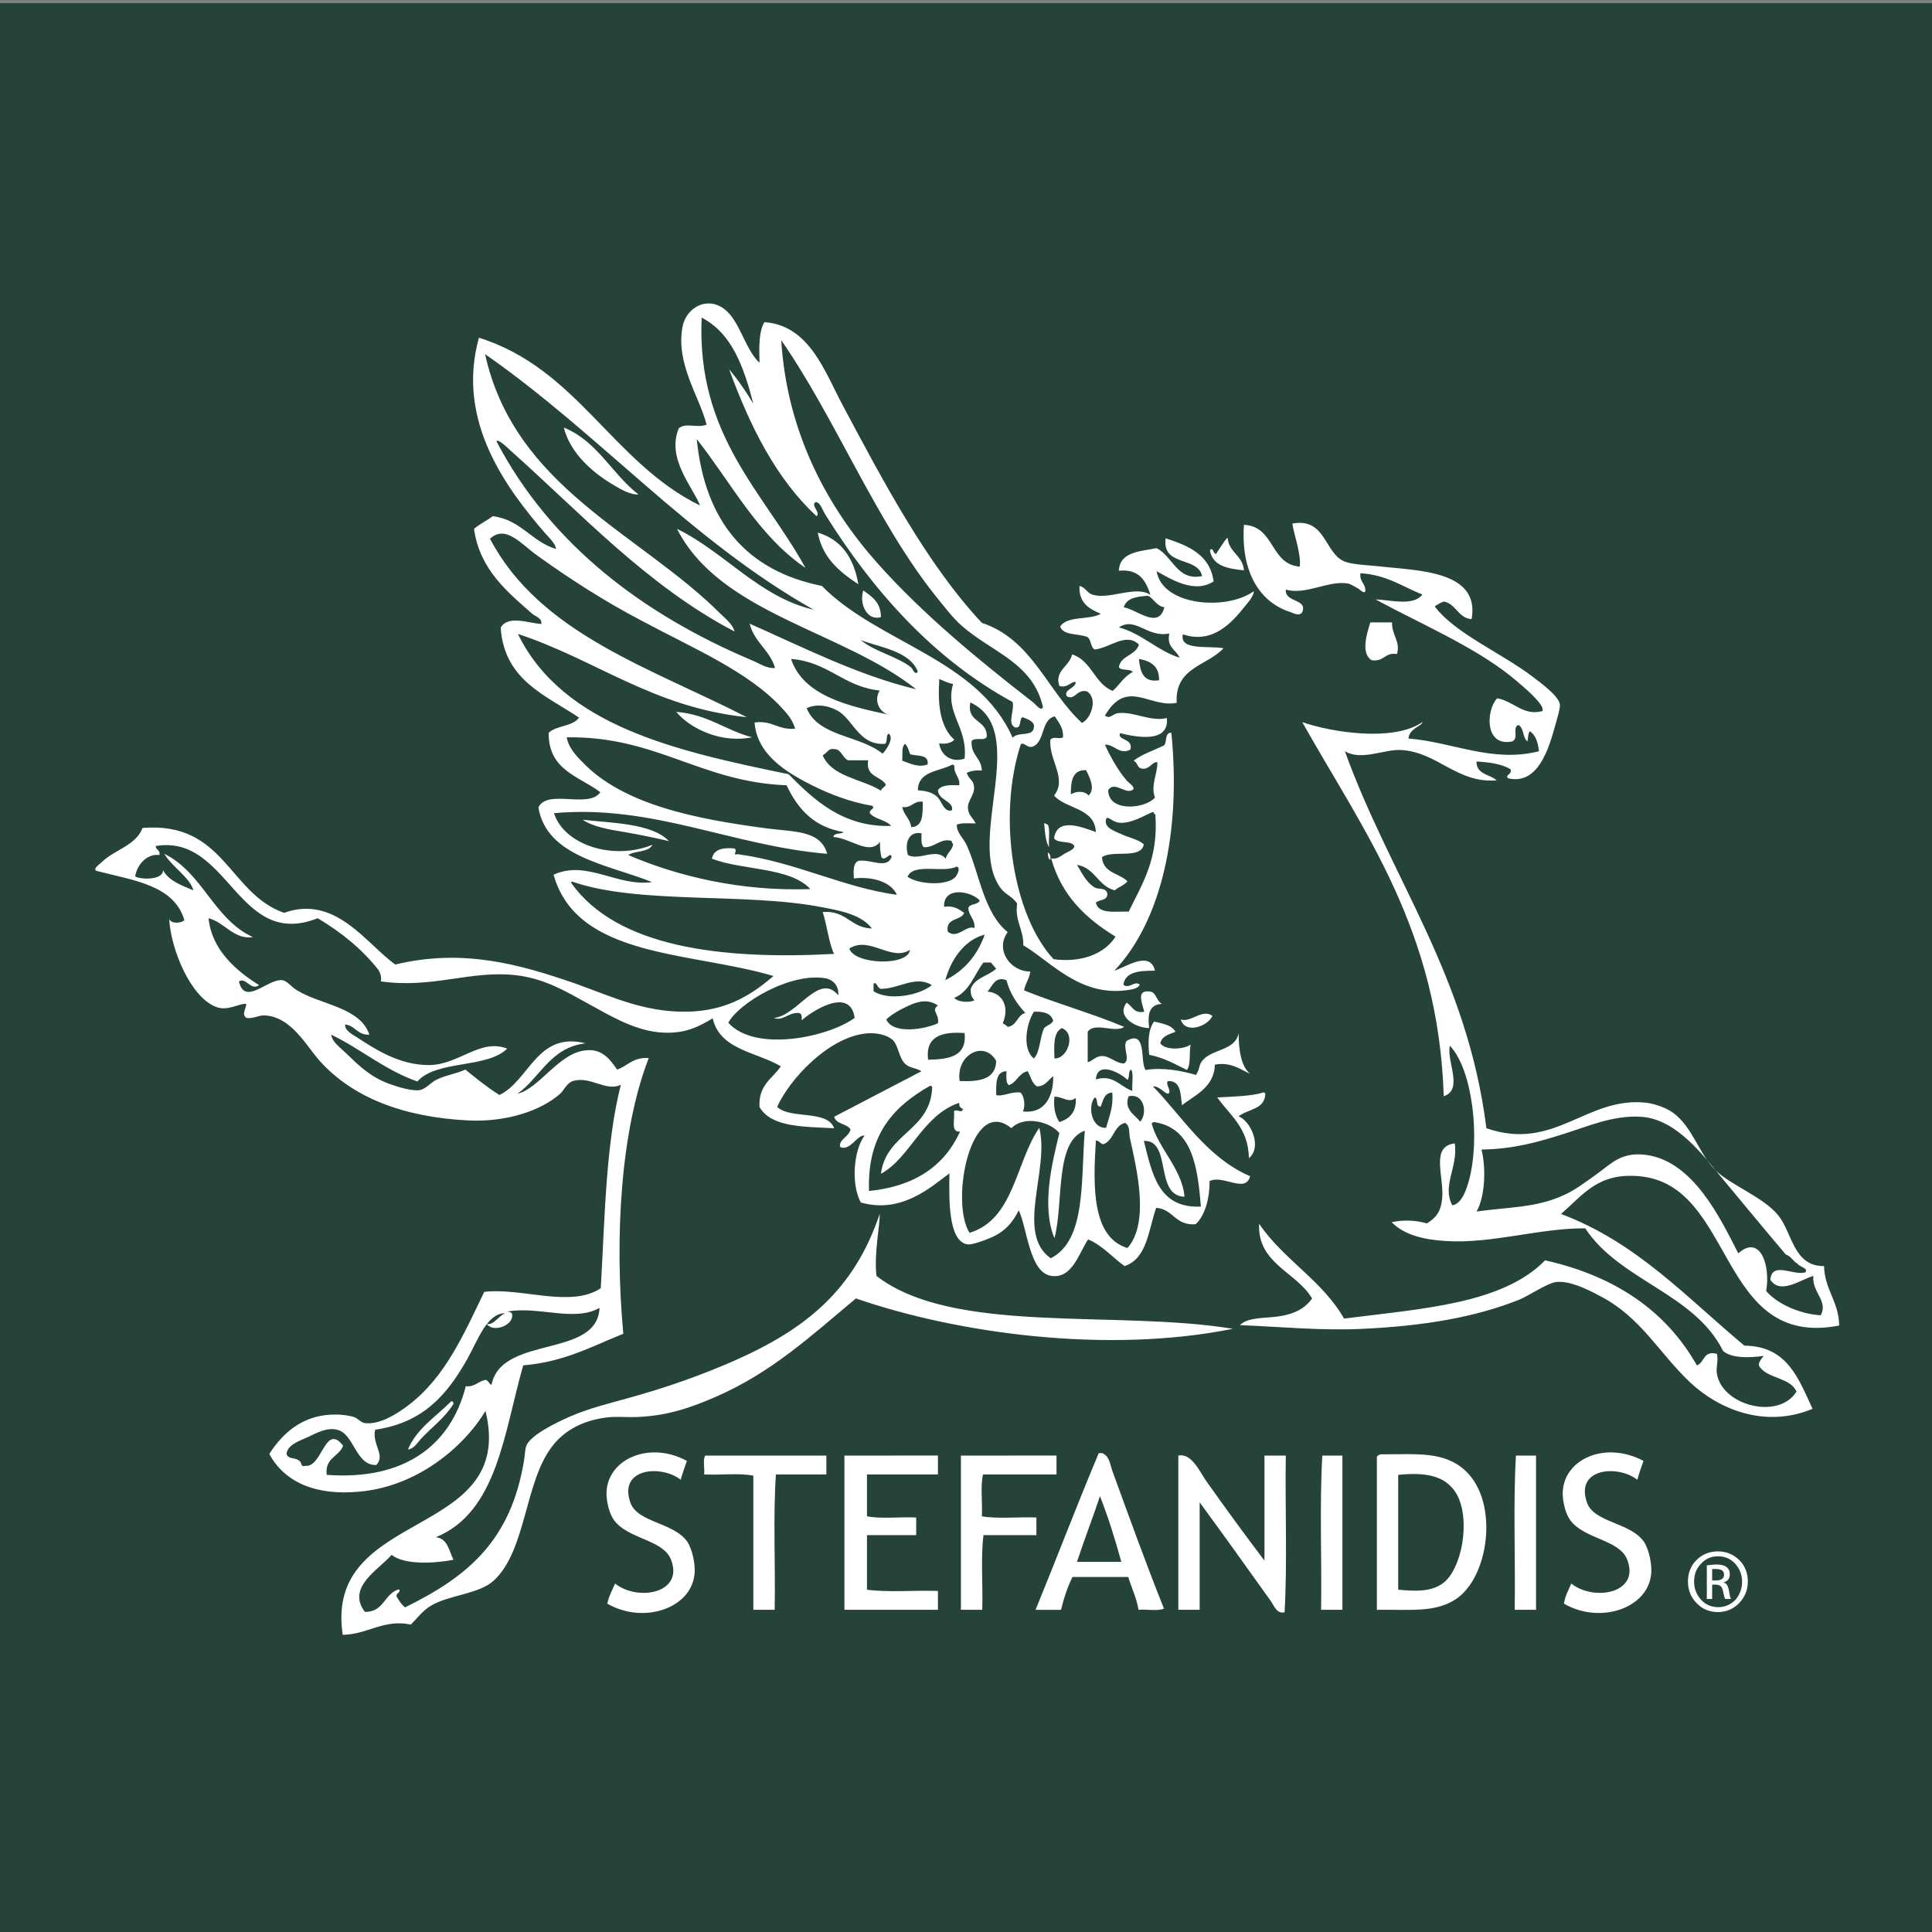
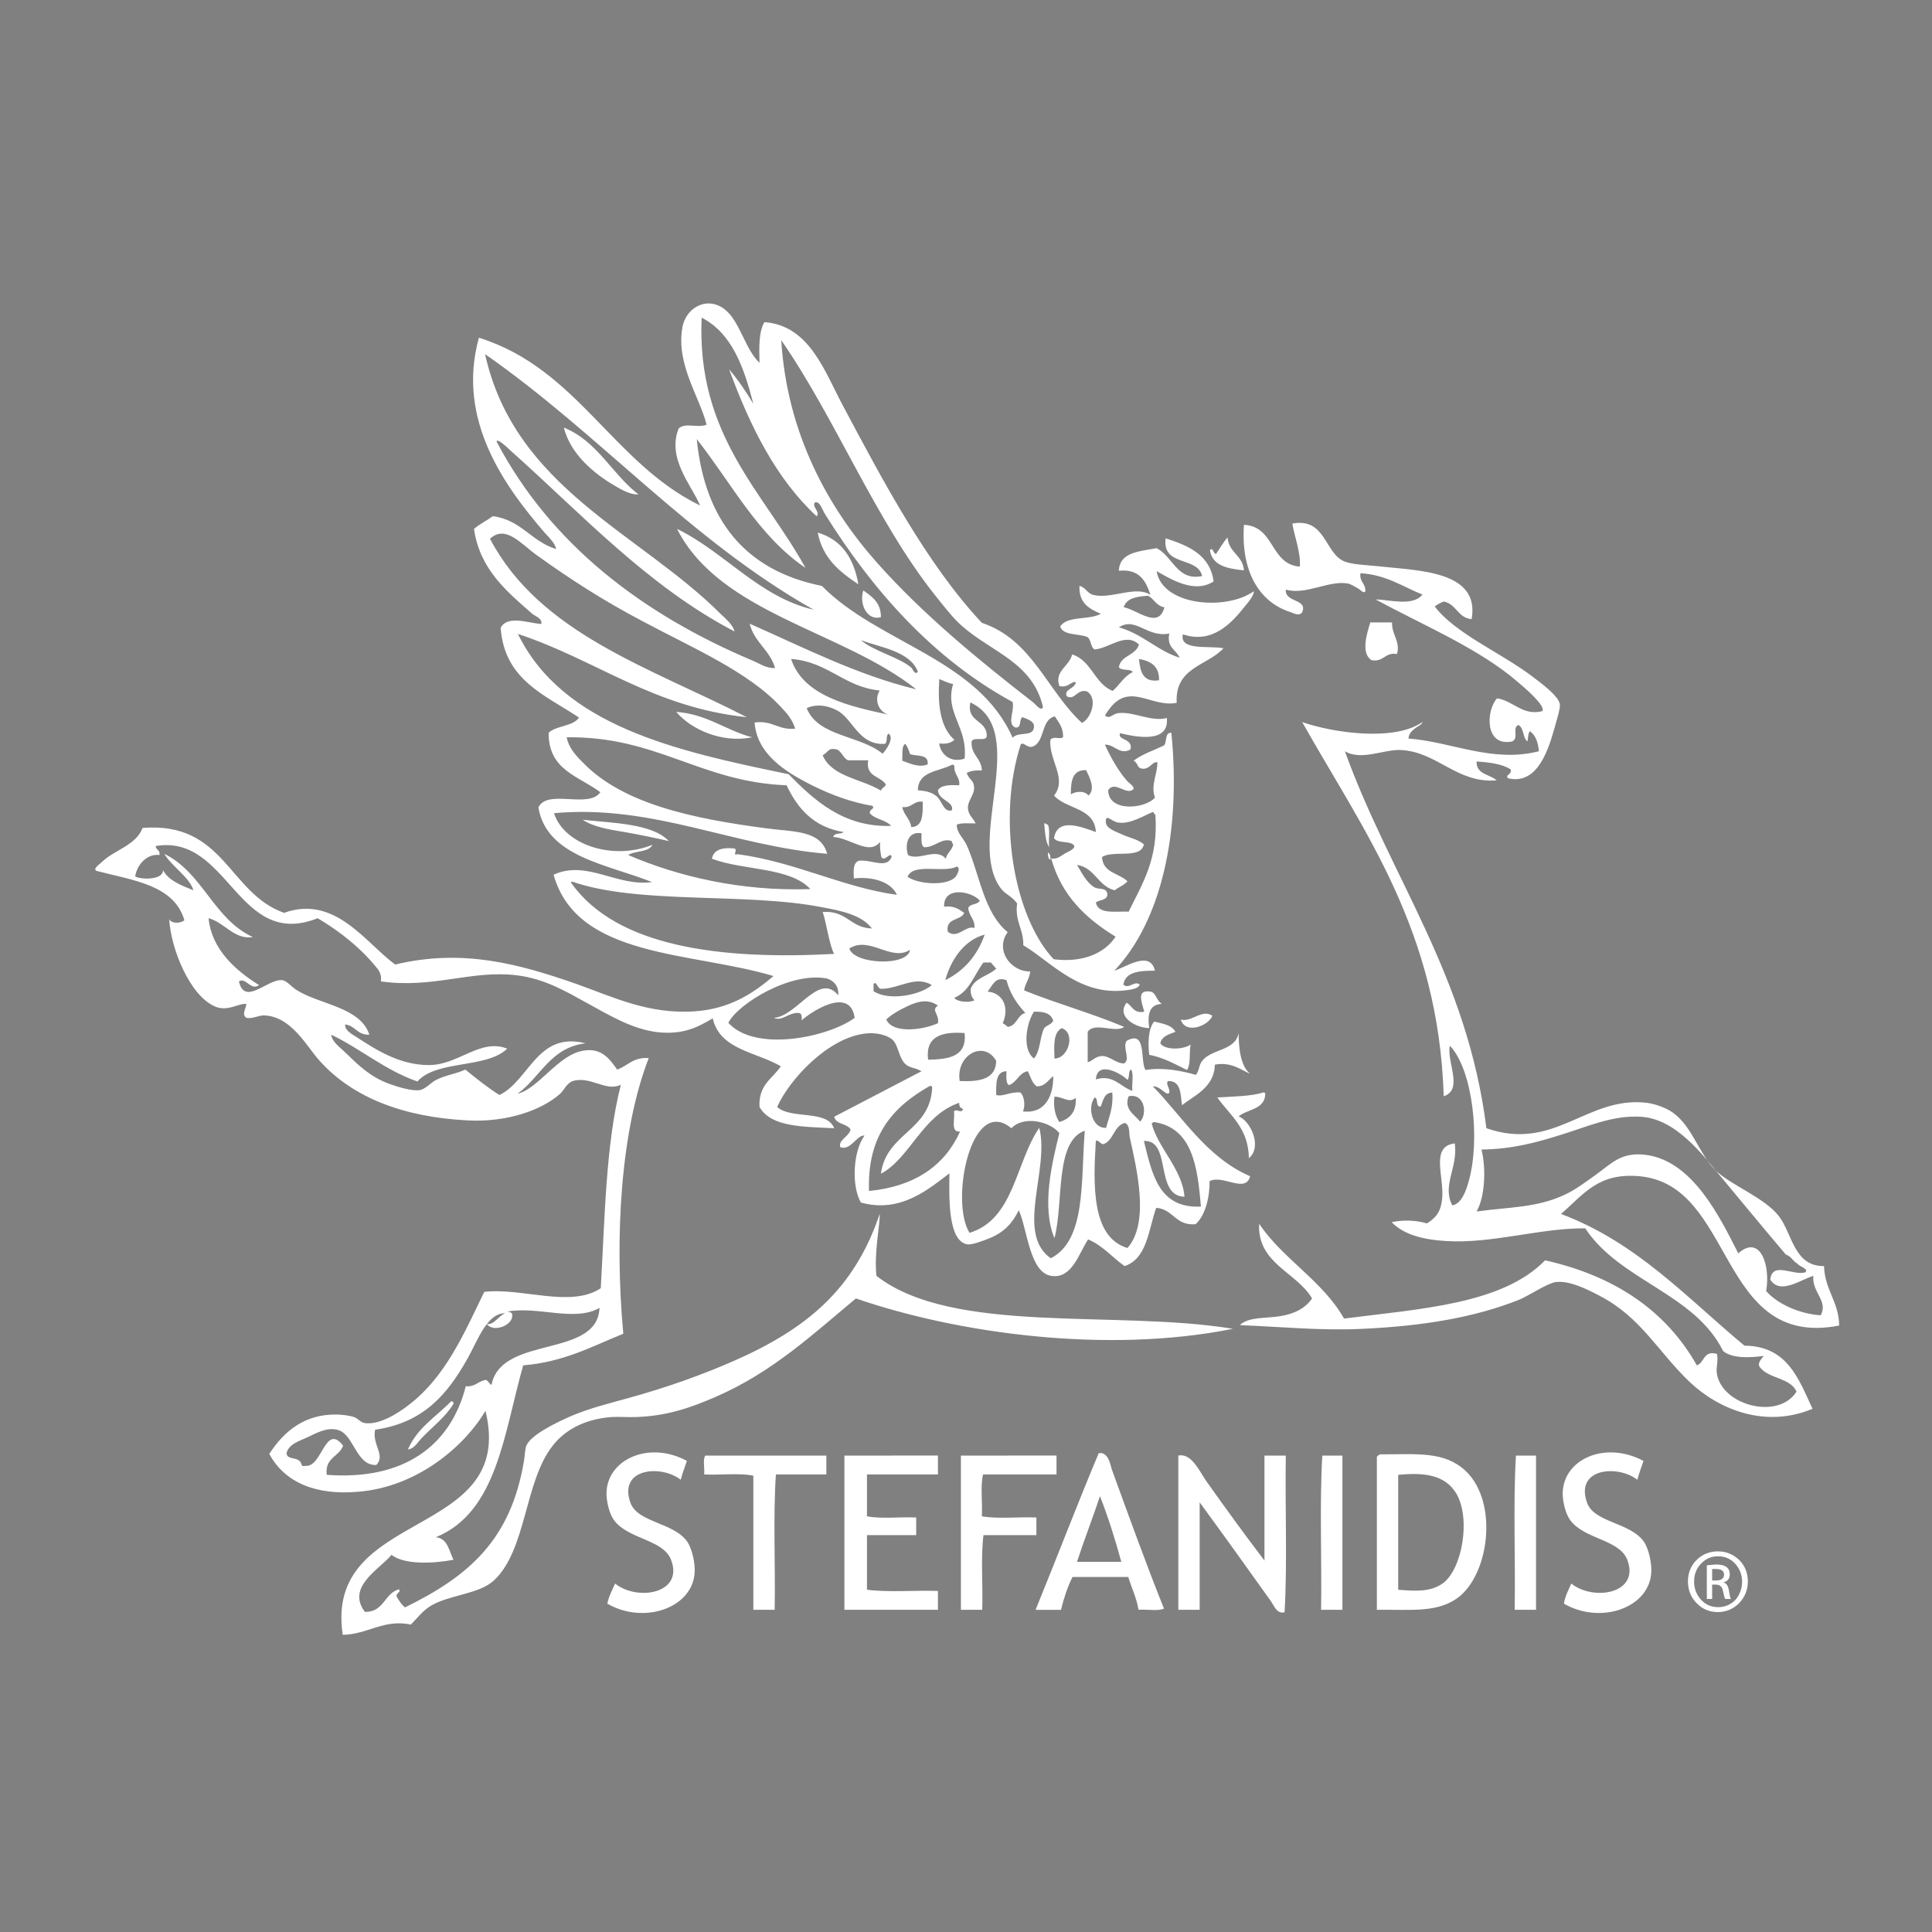
<svg xmlns="http://www.w3.org/2000/svg" version="1.1" id="Layer_1" x="0px" y="0px" width="612px" height="612px" viewBox="0 0 612 612" enable-background="new 0 0 612 612" xml:space="preserve">
  <rect x="0" y="0" width="612" height="612" fill="#808080" stroke="none" />
-   <rect y="1" fill="#254339" width="612.666" height="612" />
  <path fill="#FFFFFF" d="M178.603,135.444c10.655,4.288,15.204,14.685,23.65,21.182c-2.469,0.13-5.328-1.43-7.667-2.858  C188.088,149.997,180.682,143.761,178.603,135.444 M271.902,185.083c-1.429-8.316-5.328-14.164-12.864-16.373  C260.598,176.896,266.056,181.185,271.902,185.083z M385.213,175.467c-1.039-0.13-0.909-2.339-1.948-1.169  c0.779,4.938,5.587,5.848,10.785,6.367c-0.392-4.809-4.81-5.588-5.198-10.396C387.422,171.829,386.383,173.778,385.213,175.467z   M279.05,195.478c0-4.678-2.859-6.497-5.587-8.445C272.033,191.579,274.892,196.778,279.05,195.478z M434.072,197.168  c-1.039,3.378-3.119,9.745,0.391,11.954c4.027,0.65,4.157-2.598,8.057-1.948c1.169-4.028-1.688-5.978-1.56-10.007  C438.62,197.168,436.411,197.168,434.072,197.168z M238.248,233.552c-8.446-2.209-14.034-7.277-24.04-8.057  C218.886,231.083,228.762,235.501,238.248,233.552z M197.834,263.569c5.198,0.909,10.136,1.948,14.034,2.858  c-5.328-5.718-18.582-5.718-27.288-6.758C187.829,261.88,192.896,262.79,197.834,263.569z M332.326,268.377  c-0.26-2.339,0.391-5.587-0.39-7.147c-0.521,0-0.521-0.52-1.17-0.39C331.026,263.569,331.156,266.558,332.326,268.377z   M332.716,272.405c0.13-1.169-0.13-2.078-0.779-2.339C331.937,271.236,332.066,272.016,332.716,272.405z M364.422,314.116  c-4.287-0.65-2.988,2.729-1.948,6.367c-3.379,0.648-3.771-1.818-5.588-2.859c-3.379,4.289,2.599,7.928,7.146,8.057  c-0.52-3.898-0.26-7.535,4.028-7.666C366.241,316.976,366.241,314.376,364.422,314.116z M374.039,322.952  c1.429,4.809,8.705,2.078,10.006-1.17C380.795,319.444,377.287,323.991,374.039,322.952z M364.032,334.128  c4.679,0.908,8.188,2.986,11.955,4.809c1.3-1.689,0.649-5.459,1.169-8.057c-2.079,1.559-8.057,1.949-9.614-0.391  c0.52-2.34,2.857-2.859,4.808-3.639c-1.169-2.209-4.158-2.6-6.757-3.25C363.643,326.071,363.643,330.489,364.032,334.128z   M400.807,346.472c0-0.26-0.39-0.52-0.78-0.389c-3.379,1.17-10.005,1.299-14.424,1.559c4.028,5.719,9.876,9.615,10.006,19.232  c4.288-3.51,0.649-11.695-3.248-13.254C395.219,351.28,400.676,351.54,400.807,346.472z M129.225,459.134  c1.819-0.131,2.989-2.08,4.028-3.248c3.639-3.9,7.667-6.758,10.396-11.176c0-0.521-0.13-0.91-0.78-0.779  C138.19,448.737,132.083,452.376,129.225,459.134z M192.118,473.038c0,2.469,0.779,6.234,2.338,8.445  c4.418,6.107,15.463,6.107,18.063,12.475c4.288,10.785-10.525,13.385-17.672,7.666c-0.91,2.08-1.949,3.898-2.469,6.367  c11.695,6.758,27.158,1.301,27.678-10.006c0.13-2.6-0.649-7.018-2.339-9.615c-4.418-6.236-15.853-5.979-18.063-12.475  c-3.768-10.916,9.876-11.955,15.983-7.146c0.52-2.078,1.299-4.027,1.949-5.979C205.63,456.274,192.247,462.253,192.118,473.038z   M348.05,460.304c-6.889,16.373-13.255,33.135-20.013,49.639c2.729,0,5.327,0,8.058,0c0.909-3.77,2.078-7.277,3.638-10.396  c5.848,0,11.695,0,17.673,0c1.04,3.508,2.6,6.496,3.248,10.396c2.601-0.262,6.107,0.52,8.058-0.391  c-5.587-13.904-11.306-29.758-16.372-43.66c-0.649-1.82-0.91-4.809-3.249-5.588C348.568,460.304,348.309,460.304,348.05,460.304z   M348.439,473.948c2.6,6.625,4.809,13.645,6.757,20.789c-4.678,0-9.355,0-14.034,0C343.501,487.591,346.101,480.964,348.439,473.948  z M495.016,473.038c0,2.469,0.779,6.234,2.339,8.445c4.418,6.107,15.463,6.107,18.063,12.475  c4.286,10.785-10.526,13.385-17.674,7.666c-0.909,2.08-1.948,3.898-2.339,6.367c11.695,6.758,27.158,1.301,27.68-10.006  c0.129-2.6-0.65-7.018-2.34-9.615c-4.419-6.236-15.854-5.979-18.063-12.475c-3.77-10.916,9.875-11.955,15.981-7.146  c0.521-2.078,1.301-4.027,1.949-5.979C508.399,456.274,495.146,462.253,495.016,473.038z M436.151,461.472  c0,16.113,0,32.357,0,48.471c10.655-0.131,18.321,0.908,24.819-3.25c10.654-6.756,14.033-30.666,3.248-40.801  c-6.757-6.238-15.203-5.199-26.898-5.199C436.801,460.823,436.411,461.083,436.151,461.472z M442.908,503.573  c0-12.084,0-24.301,0-36.385c8.058-0.779,14.813-0.129,18.452,5.979c4.679,8.188,1.689,24.17-4.418,28.457  C453.174,504.224,448.755,504.093,442.908,503.573z M223.434,461.083c-0.91,1.17-0.13,4.156-0.39,5.977  c5.067,0.26,11.175-0.52,15.593,0.391c0,14.162,0,28.328,0,42.492c2.209,0,4.548,0,6.757,0c0.26-14.164-0.52-29.367,0.39-42.883  c5.328,0,10.655,0,15.983,0c0-1.949,0-4.027,0-5.977C249.033,461.083,236.167,461.083,223.434,461.083z M267.484,461.083  c0,16.242,0,32.613,0,48.857c9.875,0,19.751,0,29.627,0c0-1.947,0-4.027,0-5.977c-7.407-0.262-15.723,0.518-22.48-0.391  c0-5.719,0-11.436,0-17.283c5.197,0,10.395,0,15.593,0c0-1.818,0-3.77,0-5.586c-5.068-0.262-11.175,0.518-15.593-0.391  c0-4.42,0-8.838,0-13.256c7.536,0,14.943,0,22.48,0c0-1.949,0-4.027,0-5.977C287.235,461.083,277.359,461.083,267.484,461.083z   M304.389,461.083c0,16.242,0,32.613,0,48.857c2.208,0,4.547,0,6.757,0c0.26-7.797-0.521-16.502,0.39-23.648  c5.589,0,11.176,0,16.764,0c0-1.82,0-3.77,0-5.588c-5.588-0.262-12.346,0.52-17.283-0.391c0.261-4.289-0.521-9.615,0.391-13.254  c7.797,0,15.464,0,23.261,0c0-1.949,0-4.029,0-5.979C324.659,461.083,314.523,461.083,304.389,461.083z M382.095,469.14  c-2.079-2.99-4.679-8.967-8.836-8.057c0,16.242,0,32.613,0,48.857c2.208,0,4.547,0,6.757,0c0-11.305,0-22.74,0-34.045  c7.536,10.266,15.333,21.18,22.479,31.188c1.039,1.428,1.949,4.287,4.419,3.639c0.908-15.725,0.129-33.266,0.39-49.639  c-2.21,0-4.549,0-6.757,0c0,11.045,0,22.219,0,33.266C394.699,486.681,388.072,477.585,382.095,469.14z M418.868,461.083  c-0.908,15.463-0.13,32.746-0.39,48.857c2.209,0,4.549,0,6.757,0c0-16.244,0-32.615,0-48.857  C423.156,461.083,421.077,461.083,418.868,461.083z M480.202,461.083c-0.909,15.463-0.131,32.746-0.39,48.857  c2.208,0,4.547,0,6.757,0c0-16.244,0-32.615,0-48.857C484.49,461.083,482.281,461.083,480.202,461.083z M278.66,384.546  c-8.056,23.91-23.13,36.385-46.13,46.52c-9.746,4.289-21.181,8.447-34.045,11.955c-5.587,1.561-11.564,2.988-17.672,5.588  c-5.067,2.209-12.604,5.979-14.034,9.227c-0.52,1.17-0.52,3.508-0.78,4.809c-4.158,25.209-17.542,36.645-37.684,46.52  c-1.039-0.779-1.689-1.818-2.339-2.857c-1.299-1.689,1.3-1.689,0.39-2.859c-4.678,1.301-4.678,7.277-10.785,7.146  c-5.978-7.926,4.678-13.514,8.446-18.063c4.158,3.248,13.514,2.729,19.622,1.561c-1.429-2.859-1.819-6.758-5.587-7.148  c19.491-7.926,21.57-33.135,27.678-54.445c12.864-1.039,21.701-5.979,31.706-10.006c-2.858-30.797-0.78-64.582,8.057-87.32  c-4.938-0.391-6.627,2.469-10.005,3.639c-2.469-3.51-5.068-7.018-10.786-5.979c-7.926,1.301-14.164,12.086-20.791,13.645  c7.276-5.197,10.396-14.684,21.57-15.982c-15.333-3.898-17.802,11.824-27.288,16.373c-3.898-2.471-7.277-5.197-10.786-8.057  c-3.118,1.428-6.107,1.689-9.226,3.248c-1.819,0.91-3.249,2.859-5.198,3.248c-2.339,0.391-6.757-0.91-9.616-1.949  c-6.107-2.209-9.875-5.977-13.644-9.615c-1.949-1.949-4.548-3.639-4.808-5.979c9.486,4.549,16.893,11.176,27.288,14.814  c6.107-6.889,21.96-4.027,28.458-10.396c-8.576-3.377-15.333,5.199-24.819,5.199s-17.023-5.068-22.871-8.836  c-1.429-0.91-3.898-2.209-3.638-4.029c3.249,0.391,3.768,3.379,7.667,3.248c-2.859-8.705-15.463-9.484-22.87-14.033  c-1.949-1.17-3.249-3.119-4.808-3.248c-4.678-0.391-11.825,8.316-13.644,0.391c2.209-1.431,3.768,3.119,6.367,1.17  c-7.537-4.679-15.073-11.437-15.983-21.182c5.068,1.3,8.057,6.888,14.034,5.979c-12.475-5.718-15.853-20.401-28.068-26.379  c2.469,4.158,8.057,7.406,9.226,11.563c-3.769-1.559-7.797-2.988-9.616-6.366c0,3.247-7.277,2.987-8.836,1.949  c0.65-3.898,3.898-7.276,7.667-6.757c0.39-1.69-1.169-1.562-1.169-2.858c23.26-3.899,25.858,33.005,51.328,22.869  c7.407,4.418,14.034,9.745,19.231,16.374c0.52,0.908,1.04,1.947,0.78,3.638c16.502,2.34,28.587-3.638,42.881-1.948  c8.966,1.038,15.854,5.196,22.48,8.835c6.887,3.768,14.294,8.316,22.48,9.225c8.057,0.781,12.475-1.559,17.283-4.416  c2.209,10.006,13.904,10.654,21.57,15.203c-2.599,3.898-7.146,5.848-6.757,12.863c3.639,6.498,14.034,6.238,23.65,6.758  c-2.209-5.979-13.774-2.729-18.063-6.758c3.898-8.705,16.113-21.961,28.068-23.26c3.378-0.391,6.757,0.52,8.446,1.949  c1.949,1.818,1.949,5.588,4.028,7.666c1.56,1.43,2.858,1.039,5.198,2.34c-9.226,4.809-18.452,9.615-27.678,14.424  c0.65,2.469,4.028,2.078,5.198,4.029c-0.52,2.338-4.028,3.377-3.249,5.588c3.249,1.299,5.328-4.029,7.667-3.641  c-3.509,4.68-4.289,15.594-1.169,21.182c12.864,3.639,22.09-4.809,28.068-9.227c-0.131,8.316-0.391,21.313,5.588,22.48  c1.429,0.26,4.938-1.041,7.146-1.949c4.809-1.949,7.277-4.939,9.227-8.836c2.729,5.848,3.379,19.881,10.396,20.791  c6.498,0.908,8.577-7.02,11.565-11.564c4.678,1.947,7.666,5.717,11.563,8.445c7.146-2.34,7.537-11.436,10.006-18.451  c5.458,0.391,5.979,5.717,12.476,5.197c3.118-2.73,4.549-8.836,4.418-13.645c4.158-2.211,11.436,4.027,12.864-1.561  c-13.903-5.977-21.83-19.361-30.797-28.457c2.34-0.26,4.418,3.377,5.197,1.949c0.26-1.301-1.3-2.859-0.39-3.641  c4.158-0.129,3.897,4.158,4.418,7.668c3.378-2.857,10.266-5.459,10.396-12.863c5.457-1.041,8.836,2.078,11.176,2.857  c-3.118-2.34-3.639-8.576-3.639-12.863c-1.039,5.717-8.577,4.938-11.564,8.836c-1.039,1.299-0.779,2.729-1.949,4.418  c-4.548-1.299-10.396-2.471-15.982-1.561c-1.819-2.729,0.52-12.863-5.978-9.227c-1.43,1.949,1.299,5.848-0.779,7.146  c-2.47,0.129-4.679-2.469-7.146-2.338c-2.079,0.129-2.988,1.688-4.418,1.949c0-3.25,0-6.367,0-9.617  c2.209-3.248,8.575,0.521,11.564-1.559c-10.136-4.289-21.44-7.406-31.707-11.564c0.392-2.34,1.689-3.639,1.949-5.978  c-6.497,0-11.175-7.019-7.146-12.476c-7.536-6.106-8.836-18.062-12.863-27.287c-1.04-2.471-3.379-4.16-3.249-6.758  c1.429-0.649,3.897-0.391,5.978-0.391c-1.17-2.209-2.209-2.469-2.47-4.809c-0.129-2.34,2.21-4.418,1.949-6.758  c-0.129-2.209-1.43-2.078-2.339-4.416c1.17-0.65,2.729-0.91,4.809-0.781c-0.131-4.027-3.509-4.808-3.249-9.226  c0.65-1.56,4.418,0.13,4.808-1.56c0.132-5.458-6.497-4.288-5.196-10.785c19.103,8.966-1.561,43.791,9.614,58.864  c1.432,1.947,3.51,2.469,5.198,4.808c-0.779,5.848,2.079,8.057,1.949,13.254c8.836,5.198,18.322,16.893,34.045,14.033  c0.65-0.129,2.34-0.389,2.858-1.559c-1.56-1.43-3.509,1.559-5.197,0c0.65-4.157,5.197-4.417,10.006-4.417  c-1.56-6.627-9.354-1.04-12.865,0c14.944-15.725,21.183-44.052,18.063-75.368c-2.208-0.129-1.299,2.988-2.339,4.027  c-3.248,1.561-6.888,2.729-9.615,4.809c1.43,0.779,1.04,2.078,2.339,2.469c2.729,0.648,3.509-2.339,5.197-1.949  c0,3.898-2.209,7.276-0.779,11.176c-3.119,3.639-14.813,4.678-14.813-2.34c2.079-3.248,5.848,1.949,8.057-0.39  c0-1.17-1.56-1.819-2.339-2.858c-2.729-3.119-5.458-8.187-6.757-11.175c3.118-0.13,4.548,3.378,8.056,1.56  c1.04-3.64-4.288-2.859-3.248-5.198c5.328,1.299,15.593,3.249,14.813-4.808c-4.938,1.299-10.525-2.08-15.203-1.56  c-2.08,0.13-2.729,2.079-4.418,0.78c1.817-2.989,3.896-5.459,7.146-5.979c4.679-0.779,10.006,3.119,15.593,1.949  c-0.648-11.305,9.746-11.695,14.813-17.283c-4.548-0.908-14.033,0.91-12.864-4.418c9.486,3.249,15.725-3.898,19.621-8.836  c1.3-1.559,2.859-3.378,2.859-4.809c-8.706,6.238-28.979,4.679-30.797-6.366c4.418,2.469,11.955,7.276,18.063,3.249  c-1.169-8.446-7.927-11.305-15.203-13.645c-1.17,9.096,10.136,5.588,11.564,11.955c-7.926,1.689-9.356-6.367-14.424-8.836  c-5.328,1.04-11.695,1.17-11.954,7.147c6.497-0.65,8.574,3.249,10.005,7.666c-4.548-3.118-12.476,1.43-18.063,0  c-2.079-0.521-2.339-2.339-4.418-2.858c-0.26,5.458,3.118,7.276,6.757,8.836c-3.639,2.079-10.654,0.52-12.864,4.028  c0.91,2.858,5.588,2.209,8.446,3.249c1.431,0.65,1.039,3.249,2.47,4.027c4.678-0.39,9.875-5.586,14.033-1.559  c-1.04,3.508-5.718,3.378-6.366,7.146c0.778,1.3,3.639,0.391,4.418,1.56c-2.729,1.3-4.159,4.028-6.367,5.978  c-5.85-2.338-6.628-9.615-12.864-11.564c-0.78,3.77-5.718,5.197-4.028,10.005c2.729,0.78,4.028-1.819,5.197-1.169  c-0.26,2.08-3.897,2.209-2.857,4.418c2.599,1.43,3.117-2.339,6.366-1.561c3.639,2.209,1.3,8.707-1.56,10.007  c-11.045-10.136-15.724-26.378-31.706-31.707c-17.283-18.452-31.057-44.44-44.051-68.87c-5.717-10.655-10.525-25.339-24.819-26.378  c-1.819,2.988-1.689,7.926-1.559,12.864c-4.289-3.897-6.107-12.475-10.396-16.374c-5.458-5.066-12.864-1.559-14.034,5.198  c-2.08,11.695,5.458,21.96,7.667,30.797c-2.989,1.169-6.627-0.779-8.836,1.169c-3.899,9.616,4.418,18.452,6.757,24.431  c-27.808-13.645-38.853-43.401-70.04-53.147c-7.407,26.508,8.966,47.949,20.791,61.724c1.559,1.688,3.508,3.638,3.638,5.197  c-7.796-2.338-11.045-9.226-20.011-10.396c-1.949,1.429-4.158,2.469-5.977,4.028c1.819,12.994,10.785,20.141,18.452,26.897  c0.91,0.779,3.249,1.429,2.859,3.248c-4.418-0.39-10.656-2.858-12.865,1.17c1.169,16.634,14.164,21.312,24.819,28.458  c-1.949,2.858-7.147,2.469-9.616,4.809c-0.129,11.955,9.746,13.773,16.374,18.842c-3.769,5.328-16.763-1.169-19.622,4.808  c2.599,15.725,22.09,18.063,35.994,23.65c-11.045,1.56-20.661-7.147-31.186-2.339c7.407,26.508,43.531,24.299,69.649,32.097  c-6.627,5.718-14.034,10.396-24.819,11.175c-14.813,1.037-25.988-4.549-38.073-8.836c-17.283-5.979-35.345-11.176-56.916-5.979  c-9.226-6.627-18.972-22.222-35.214-16.372c-17.673-6.238-18.842-28.978-44.831-26.898c-2.08,5.589-9.096,7.017-12.865,10.785  c-0.65,0.649-3.249,2.339-1.559,2.859c11.435,2.986,24.429,4.417,27.678,15.593c-1.17,1.039-4.159,1.169-4.808-0.39  c0.52,9.614,6.627,24.298,14.424,27.677c4.028,1.818,7.537-1.039,10.005-0.779c-0.13,1.689-1.56,3.248,0,4.418  c1.949,0.391,3.769-0.779,5.588-0.779c8.706,0.26,13.514,9.875,17.672,14.424c10.396,11.564,26.379,17.803,46.91,18.842  c12.475,0.648,23.39-3.248,29.237-8.445c1.169-1.041,2.079-3.379,4.028-4.029c5.587-1.688,10.526,3.51,15.203,1.172  c-4.808,18.842-5.067,42.23-6.367,64.451c-9.486,6.365-25.08-0.26-36.904,1.168c-6.367,13.125-12.215,26.77-23.65,35.605  c-3.768,2.988-9.485,6.496-14.034,5.977c-1.429-0.129-2.339-1.559-3.638-1.947c-1.56-0.521-4.028-0.779-5.587-0.779  c-9.616-0.131-16.374,4.938-21.181,12.475c4.808,8.967,14.684,13.254,28.458,11.953c18.192-1.559,33.136-14.033,40.022-25.598  c10.006,41.063-51.327,30.537-45.22,70.949c7.927-0.131,12.995-5.068,21.571-3.248c2.079-2.08,3.769-4.42,6.367-5.979  c5.978-3.51,15.333-3.639,20.012-8.057c10.265-9.617,9.616-31.188,18.452-42.492c3.769-4.939,10.006-8.576,18.842-9.227  c2.729-0.131,5.328,0.131,8.056,0c9.876-0.391,17.283-3.117,24.819-6.367c17.933-7.795,30.537-19.621,44.441-31.188  c31.966,11.045,79.396,17.674,119.418,9.617c-37.164-6.107-88.622,2.078-112.921-16.764  C276.841,396.632,278.79,388.054,278.66,384.546z M230.971,116.991c6.627,18.063,14.813,34.565,27.678,46.521  c1.43-1.169-1.819-3.249-0.39-4.418c1.559-0.261,2.209,2.469,3.249,4.028c14.813,23.648,33.915,45.479,59.255,59.254  c0.647,2.988-1.82,6.757,0.779,8.057c2.208,0.391,1.169-2.6,2.339-3.249c2.209,0.779,3.896,1.56,3.639,3.249  c-0.391,3.119-4.809,1.169-6.757,3.249c-11.046-25.079-42.492-29.887-60.424-48.079c-23.91-4.808-37.034-20.4-39.633-46.521  c11.045,14.034,19.492,30.667,34.435,40.803c-13.125-23.909-34.565-41.842-32.876-79.266c9.616,4.938,13.385,15.724,16.373,27.288  C236.297,124.01,233.83,120.37,230.971,116.991z M247.474,107.766c17.152,24.688,29.887,57.175,48.859,80.955  c2.729,3.378,5.457,7.017,8.446,9.616c9.486,8.316,22.351,11.564,25.6,25.599c-0.521,1.688-2.339-0.909-3.249-1.56  c-16.894-13.124-34.695-27.678-49.249-44.051C262.287,160.784,249.292,137.264,247.474,107.766z M237.468,197.557  c1.429,5.849,6.367,8.317,8.056,14.034c-2.599,0.26-4.938-1.43-7.146-2.339c-34.825-14.685-63.933-36.774-81.085-69.391  c0.13-1.169,3.378,1.819,4.418,2.859c22.09,19.622,43.271,42.881,70.949,57.306c-0.39-1.949-2.599-3.898-4.418-5.588  c-25.599-25.599-65.232-39.893-74.587-82.255c36.384,25.339,64.712,58.735,104.084,80.955  c-17.282-4.028-28.068-18.192-43.271-25.599c13.645,26.897,52.368,32.226,75.757,50.808  C271.772,213.93,254.229,204.964,237.468,197.557z M251.892,230.823c-5.458,0.52-7.147-2.729-12.864-1.949  c0.779,10.005,9.616,15.593,18.452,20.011c5.717,2.858,12.475,5.328,18.842,6.368c1.04,1.039-1.04,1.039-0.78,2.339  c1.56,1.948,5.068,2.078,6.757,4.028c-15.203,0.519-24.56-8.317-32.486-16.373c-35.994-7.407-71.469-15.334-85.763-44.441  c24.819,8.186,42.752,23.26,72.509,26.378c-30.277-15.593-65.492-26.378-81.345-56.526c4.938-4.547,9.746,1.561,14.813,5.198  c10.655,7.667,21.181,14.425,33.266,20.792c16.243,8.706,33.916,16.113,44.44,27.678  C249.552,226.274,250.981,227.964,251.892,230.823z M363.643,188.721c1.949,0.91,2.599,3.249,5.198,3.64  c-1.82,7.146-8.577,0.778-12.865,0C356.886,189.37,360.135,188.98,363.643,188.721z M370.399,200.676  c-0.91,4.548,2.209,5.067,3.249,7.667c-7.277-2.339-11.695-7.537-19.23-9.616C359.744,195.219,363.382,202.105,370.399,200.676z   M272.683,202.755c5.458,2.209,15.593,3.379,18.062,10.006c-0.91,1.3-1.689-0.909-1.949-1.169  C284.767,208.083,276.841,206.394,272.683,202.755z M250.592,208.733c11.825,0.909,16.633,8.836,28.068,10.004  c-1.949,3.119-0.13,6.889,2.859,7.668C269.563,223.806,254.491,220.688,250.592,208.733z M360.784,208.733  c3.77,0.649,6.497,2.338,6.367,6.756C362.083,216.27,361.174,212.761,360.784,208.733z M297.501,215.1  c1.429,0.521,2.728,1.3,4.417,1.56c-2.729,9.227,4.678,13.515,3.639,23.65c-4.289,1.43-7.537-1.17-8.056-4.809  c2.209,0.261,3.768-0.129,4.808-1.17c-4.029-3.508-5.328-10.004-4.808-18.062C297.501,216.01,297.501,215.489,297.501,215.1z   M280.349,235.631c0.91-0.65,0.13-2.729,1.17-3.249c1.819,1.429-0.78,5.197-1.95,6.367c-7.017-5.848-20.401-5.328-24.04-14.424  c3.898-1.819,8.188-0.261,10.396,1.17C270.474,228.614,272.421,236.151,280.349,235.631z M336.744,233.552  c-1.3,0.779-2.857-0.52-4.027,0.779c-0.521,6.498,5.457,12.345,1.17,17.673c3.896,4.419,12.864,3.768,13.254,11.565  c-4.418-1.561-12.215-4.81-13.254,1.947c1.169,1.819,5.197,0.65,6.366,2.34c0.391,1.038-1.689,1.818-2.858,2.47  c-1.169,0.647-2.599,2.078-4.418,1.559c3.249,11.825,11.046,19.102,20.401,24.819c-3.51,5.458-10.786,8.315-19.622,7.146  c-12.734-13.645-17.933-44.961-10.396-68.091c1.04-0.78,1.82,1.169,3.64,0.778c4.157-1.428,2.6-8.575,7.146-9.615  C335.444,229.004,336.874,230.563,336.744,233.552z M232.66,268.767c-3.898-0.39-6.627,0.391-7.147,3.249  c9.876,3.769,24.689,2.599,31.187,9.615c-21.961,0.779-41.972-4.027-57.695-10.784c2.079-1.432,6.497-0.78,7.667-3.25  c-12.344,5.067-27.938,0.13-31.187-10.005c31.317-2.858,56.526,10.396,86.543,12.864c-2.08-7.538-10.526-6.887-19.232-8.057  c-22.61-2.99-45.61-7.537-58.475-21.182c-1.949-1.949-4.288-4.548-4.808-7.667c28.588-0.39,42.362,14.164,69.65,15.203  c3.509,7.405,8.576,13.255,18.062,14.813c-0.779,0.779-2.988,0.129-3.249,1.56c5.587,0.39,11.305,5.978,14.813,1.56  c-0.13,1.949,0.13,3.379,0.39,4.809c1.169,1.688,2.988-2.08,3.249,0c-1.559,3.897-6.497,0.648-10.396,1.169  c-1.819,0.649-1.689,3.119-1.559,5.588c5.587-0.648,11.694,0.91,13.644,5.198c-17.153-2.34-32.096-10.396-50.418-12.865  C231.75,271.105,233.83,269.415,232.66,268.767z M286.716,235.631c0.78,0.78,1.169,2.079,1.56,3.249  c2.079,0.779,5.977-0.131,5.587,3.249c-2.859,1.17-5.848-0.39-8.057-1.169C285.937,238.88,285.546,236.411,286.716,235.631z   M268.653,240.829c2.079,0,4.288,0,6.367,0c-0.91,5.328,3.898,4.938,5.587,7.666c-0.26,0.91-1.299,1.041-1.559,1.949  c-6.108-3.769-15.463-4.287-18.452-11.175c1.949-1.169,1.689-2.339,4.028-1.948C266.444,237.45,267.095,240.309,268.653,240.829z   M303.868,248.755c-2.857-0.131-5.717-0.131-6.757,1.56c0.13,3.249,5.198,3.509,4.418,6.367c-2.599,0.779-3.119-2.989-4.808-4.418  c-1.689-1.429-3.509-1.688-5.978-1.949c0.13-6.106,6.627-5.847,10.785-8.057c0.521-0.13,0.649,0.13,0.78,0.39  C302.179,245.507,304.129,246.026,303.868,248.755z M344.021,243.948c1.039,2.078,3.118,5.978,0.779,8.057  c-1.169-1.561-3.898-1.43-5.588-0.391C339.213,247.586,339.604,243.817,344.021,243.948z M292.304,253.952  c0,3.897,0.129,7.928-3.639,8.058c-0.39-2.729-2.339-3.769-2.859-6.367C288.926,256.032,289.314,253.563,292.304,253.952z   M365.202,257.202c0.391,0.129,0.261,0.778,0.779,0.778c1.039,14.163-4.158,21.96-8.446,30.796c-4.287-0.13-9.615,0.91-10.396-2.857  c1.039-1.039,3.769-0.521,3.639-2.858c-0.521-2.079-2.6-1.17-4.027-1.949c-2.859-1.688-4.418-5.328-5.589-7.146  c5.719,0.91,6.627,6.757,11.955,8.057c1.169-1.039,2.989-1.559,4.028-2.857c-2.599-2.601-7.797-2.601-8.057-7.667  c3.379-2.338,12.345,0.778,13.254-4.028c-1.689-1.56-4.679-2.079-7.146-3.249c-2.21-1.038-5.588-1.948-4.808-4.807  c0.39-1.17,2.079,1.039,4.027,1.168C358.055,261.101,362.603,258.241,365.202,257.202z M291.914,263.958  c0,1.689-0.26,3.769,0.78,4.419c3.508,0.129,5.458-3.118,8.836-1.949c-0.13,0.649,0.391,0.649,0.391,1.169  c-0.391,1.818-1.949,2.599-2.339,4.419c-2.989-3.639-8.446,0.779-11.956-1.17C286.585,267.597,287.496,263.18,291.914,263.958z   M303.089,274.483c1.299,0.521,0.129,2.601-0.391,3.249c-2.47,2.988-11.825,2.47-15.204,0  C289.314,273.185,299.061,276.693,303.089,274.483z M180.941,279.682c-0.13-0.39,0.13-0.39,0.39-0.39  c20.921,7.275,54.836,3.379,78.876,8.057c6.367,1.169,12.734,2.469,15.983,6.757c-6.757-0.13-8.057-5.848-15.593-5.198  c1.04,2.729,2.209,10.915,3.639,13.256C228.631,304.111,195.366,300.084,180.941,279.682z M310.366,285.27  c-0.649,1.429-3.118,0.909-3.639,2.339c0.129,2.6,2.208,3.51,1.949,6.367c-2.729-1.04-5.328,3.639-8.447,1.17  c-0.779-4.549,4.159-3.379,5.198-5.978c-1.689-1.17-3.249-2.339-6.367-1.949C298.801,280.592,307.767,282.281,310.366,285.27z   M311.925,296.056c-2.339,6.626-6.497,11.435-12.476,14.422C301.01,304.631,305.039,297.873,311.925,296.056z M288.275,300.863  c-0.65,5.326-17.672,4.678-19.232-0.39C275.411,296.314,282.297,304.761,288.275,300.863z M315.563,306.84  c-2.469,2.34-6.757,2.858-8.057,6.368c-0.13,1.816,0.39,2.857,1.17,3.637c-1.689,0.91-5.588,0.52-6.367-0.779  c4.808-1.947,6.236-7.274,9.226-11.175c0.779,0,1.561,0,2.34,0C314.395,305.54,315.044,306.189,315.563,306.84z M265.535,315.286  c-6.107-7.536-12.994,6.627-20.401,7.146c2.599,1.168,4.678-1.689,7.667-1.561c1.299,0,1.169,1.17,1.169,2.34  c2.599-2.469,15.333-11.047,16.762-0.779c-8.316,6.107-31.446,11.045-40.022,1.559c3.119-6.107,19.752-16.241,31.187-14.033  C263.716,310.478,265.794,312.038,265.535,315.286z M318.813,310.478c1.169,4.42,3.378,7.537,5.979,10.396  c-2.601,0.648-2.601,4.027-5.589,4.418c-0.39-0.52-1.04-0.779-1.56-1.168c2.209-5.068,0-9.617-4.808-10.008  C314.395,312.298,315.174,309.18,318.813,310.478z M295.163,312.038c-3.508,3.117-13.514,5.195-18.452,1.947c0-0.777,0-1.559,0-2.34  c1.169-1.039,1.039,1.951,2.858,1.563C284.896,313.077,290.095,308.92,295.163,312.038z M297.111,318.534  c-2.339,1.561,0.52,2.6,0,5.588c-4.158,1.947-14.164,3.639-16.373-1.17c1.56-1.561,4.548-3.248,7.147-4.418  C290.745,317.235,293.993,316.323,297.111,318.534z M333.626,323.343c-0.521,1.17-2.079,1.43-2.859,2.338  c-1.43,2.859-1.169,7.277-3.248,9.617c-3.898-2.99-2.339-11.307,0-14.814C330.637,320.354,332.976,321.003,333.626,323.343z   M334.016,335.298c-0.13-4.029-0.39-8.318,2.339-9.617C340.902,327.37,338.304,335.427,334.016,335.298z M305.558,327.241  c0.78,7.537-5.068,8.316-11.565,8.445C293.083,328.28,298.28,326.722,305.558,327.241z M315.563,336.077  c-0.13,5.848-5.328,6.627-11.564,6.365C302.699,334.128,311.795,329.319,315.563,336.077z M357.146,342.054  c0.779-0.65,0.13-2.857,1.169-3.248c0.91,1.43,0.131,4.678,0.391,6.758c-3.897-1.301-5.978-5.328-11.564-3.639  C347.529,335.817,355.066,339.976,357.146,342.054z M318.813,339.325c0,1.688-0.261,3.768,0.779,4.418  c2.599-0.91,3.118-3.898,5.978-4.418c0.91,1.688,1.3,3.768,2.858,4.809c2.729,0,3.639-2.08,5.198-3.248  c0.129,5.457-2.079,12.084-9.616,11.174c0.909-1.688,0.39-5.066-0.779-5.977c-2.989-0.391-5.588,1.428-7.667,0.777  C315.563,343.354,315.303,339.454,318.813,339.325z M279.05,371.812c9.226-4.938,13.124-18.582,24.818-22.479  c-0.129,1.299,0.521,1.688,1.171,1.947c-0.391,1.689-2.079-0.26-2.859,0.779c0.39,2.469-1.169,6.758,1.95,6.367  c-4.938,10.916-14.424,17.412-28.848,18.842c-0.649-18.063,8.057-26.896,19.232-33.266c0.52-0.129,0.649,0.131,0.78,0.391  C294.771,358.298,280.739,358.817,279.05,371.812z M352.337,346.083c0.391,4.807-1.039,7.666-1.948,11.174  c-4.549,0.26-5.979-6.627-3.639-9.615c1.3,0.26,0.13,3.119,1.948,2.859C349.479,348.552,349.738,346.212,352.337,346.083z   M334.016,347.382c2.729,0,4.547,2.209,6.757,0.391c0.26,4.547-1.949,6.627-5.197,7.666  C334.275,353.489,333.626,350.761,334.016,347.382z M361.174,355.31c-1.561-2.08-5.328-3.898-3.64-8.057  C362.603,346.212,363.513,352.839,361.174,355.31z M320.371,357.388c4.028-4.158,12.346-2.078,15.204,1.559  c-2.339,9.486-5.718,23.262-1.56,33.268c2.988-11.176,0-30.668,9.616-34.045c-1.3,15.723,0.519,34.693-10.786,40.412  c-11.305-7.928-0.26-28.199-3.638-41.322c-7.537,10.916-7.928,28.977-22.092,33.266C300.88,380.647,307.507,346.731,320.371,357.388  z M380.405,382.208c-13.514,0.648-15.463-10.527-18.063-20.793c8.967-0.391,3.249,17.414,12.865,17.672  c-0.649-8.705-8.577-15.723-10.396-23.26c0.39-0.129,0.39-0.391,0.779-0.391C377.677,357.257,379.366,369.472,380.405,382.208z   M356.365,355.698c1.689,0.91,1.17,2.988,1.561,4.809c2.079,9.486,6.367,26.77-0.779,34.826  c-11.306-3.379-10.916-19.623-10.006-34.047c1.169,0,1.3,1.039,2.339,1.17C352.857,361.286,352.728,356.608,356.365,355.698z   M154.173,419.37c2.079,2.859,7.927,0.52,8.057-2.34c0.26-1.299-0.65-1.43-1.56-1.559c9.746-1.82,21.311,3.379,29.237-1.17  c-0.65,15.854-30.147,8.707-34.045,23.65c-0.26,2.078-1.169-1.301-2.339-0.781c-2.209,0.521-3.119,2.211-5.978,1.949  c-4.808,18.973-19.751,29.889-44.051,28.068c-0.649-5.459,3.898-5.717,5.198-9.227c-5.717-7.406-6.626,7.018-11.955,6.367  c-1.689,0.52-1.04-1.301-1.949-1.561c-1.04-1.17-3.768-0.391-4.028-2.34c0.52-2.986,4.289-4.027,6.757-5.197  c2.729-1.299,5.977-3.117,9.226-2.338c5.458,1.168,5.848,11.436,12.475,11.174c2.988-3.117-1.43-6.496-0.39-11.174  c15.333-2.209,22.87-11.176,29.237-22.48c3.249-5.717,6.107-14.424,11.955-14.424C157.812,416.901,156.383,419.89,154.173,419.37z   M450.575,228.743c-8.967,6.237-28.327,3.379-38.072,0c19.621,34.826,43.141,65.882,44.83,118.51  c6.366-2.08,0.778-11.176,1.948-15.984c7.146,7.406,9.746,29.367,5.978,42.883c-0.909,3.248-2.338,7.146-5.197,7.666  c-3.378-6.236,1.819-11.955,0.779-19.621c-7.926,0.908-3.248,10.654-4.028,17.672c-0.39,3.77-1.818,5.848-4.808,7.666  c-3.64-1.039-7.406-1.168-11.176-0.391c4.028,4.16,10.525,5.588,17.282,5.979c14.424,0.91,29.888-4.156,44.051-4.027  c10.916,16.633,34.565,20.531,43.661,38.854c2.729,2.34,8.188,2.209,12.864,1.561c-0.65,0.908-2.209,2.338-1.169,3.637  c2.858,3.641,9.616,3.25,11.564,7.668c-5.719,9.098-23.521,4.418-25.209-5.588c-0.391-1.949,0.521-4.158,0-6.367  c-4.419-1.17-3.897,2.859-6.367,3.639c-9.746-17.281-25.988-28.326-48.079-33.266c-13.514,13.904-39.373,15.334-63.672,18.451  c-6.889-12.084-19.231-18.711-26.898-30.016c-0.649,12.604,11.954,15.332,16.763,23.648c-2.078,2.988-5.327,4.809-10.006,5.588  c-4.418,0.779-10.136,0.131-12.863,2.857c13.384,0.521,25.858,1.82,38.853,1.17c19.491-0.91,35.604-3.639,49.639-9.227  c3.118-1.301,8.836-5.197,11.564-5.586c4.289-0.521,9.616,2.078,14.034,4.418c12.995,6.756,18.582,17.932,28.458,27.287  c9.226,8.705,23.91,14.684,38.853,8.445c-4.418-9.484-7.926-19.881-21.569-20.01c-18.191-15.074-33.915-32.617-58.086-41.713  c7.277-6.367,11.825-13.125,24.819-11.955c30.407,2.729,24.689,54.836,63.282,47.299c-0.13-7.666-4.548-11.176-4.809-18.84  c-9.614,0.129-10.006-10.396-14.424-15.984c-4.678-5.848-15.332-9.746-20.011-14.424c-5.198-5.197-7.146-13.514-13.255-18.063  c-2.078-1.561-5.587-2.857-8.446-3.248c-19.102-2.209-29.105,15.594-50.808,8.057c-6.107-48.599-30.276-79.136-44.83-119.418  c5.197,3.119,12.344-0.648,17.672-0.391c11.565,0.521,17.803,10.656,30.407,9.617c-2.08-1.949-6.498-1.818-6.367-5.978  c4.158,0.261,8.057,0.78,10.785,2.47c0.52,1.818-1.949,1.688-0.78,2.857c9.486,2.209,12.865-9.486,14.814-16.373  c0.52-1.949,1.817-5.977,1.559-7.146c-0.52-2.729-6.106-6.756-8.836-8.836c-10.006-7.537-24.299-13.514-30.797-22.09  c0.91-0.648,1.819-1.169,2.859-1.559c4.027,0.779,4.418,5.197,8.836,5.587c2.729-15.463-17.023-15.333-29.627-16.763  c-3.77-0.391-8.316-0.521-10.785-1.56c-6.238-2.729-5.85-13.903-16.373-11.954c0.39,3.118,2.857,9.745,2.339,13.644  c-9.486-0.78-7.797-12.734-17.673-13.255c-1.039,14.685,4.809,24.561,14.813,27.679c0.78,0.26,2.729,1.429,3.64,0  c1.818-4.288-5.588-2.989-5.197-7.147c6.367,1.819,13.514-2.988,19.621-1.949c1.17,0.261,2.209,1.041,3.249,1.561  c0.648,0.391,2.079,1.949,2.339,0.779c0-2.469-1.949-2.858-1.561-5.588c8.316,0.521,13.385,4.289,19.622,6.758  c-2.988,3.898-10.655,1.56-14.813,1.56c14.163,7.667,30.406,14.554,42.491,24.04c2.857,2.34,6.627,5.458,8.836,8.057  c0.648,0.779,1.818,2.08,1.56,3.25c-6.238,1.688-9.227-3.25-14.424-4.028c-3.509,3.769-4.028,15.463,4.808,13.644  c2.209-1.039-0.13-4.418,1.949-5.197c1.819,0.91,1.3,4.027,2.859,5.197c0.259-1.039,0.129-2.469,0.778-3.248  c1.818,1.299,2.6,3.508,2.859,6.366c-14.813,3.769-27.55-2.989-41.322-4.028C446.416,230.694,450.444,230.044,450.575,228.743z   M571.942,402.997c-3.769,1.299-10.524-3.639-11.175,2.34c3.118,4.938,9.615,0,13.644-1.17c-0.52,5.197,4.809,7.928,2.34,12.475  c-6.367-0.389-13.515-3.379-17.282-7.666c1.429-8.316-1.949-18.063-8.837-11.955c-5.718-11.176-14.293-29.236-29.236-31.188  c-7.927-1.039-11.045,2.857-15.983,6.367c-3.117,2.209-6.496,4.809-10.006,6.367c-8.706,4.029-17.281,3.77-27.678,5.197  c2.599-4.418,3.118-13.385,1.559-19.621c10.007-0.131,17.805-2.34,25.601-4.807c7.666-2.34,15.854-6.109,24.819-5.588  c11.305,0.648,19.75,12.213,25.599,19.23c7.276,8.705,13.644,16.502,20.399,24.43c1.689,0.52,2.211,2.078,3.64,2.857  C569.993,401.308,572.852,401.698,571.942,402.997z" />
  <path fill="#FFFFFF" d="M534.691,500.912c0-2.6,0.908-4.938,2.729-6.758c1.818-1.818,4.157-2.729,6.757-2.729  c2.599,0,4.809,0.909,6.757,2.729c1.819,1.819,2.729,4.158,2.729,6.758c0,2.729-0.909,4.938-2.729,6.888  c-1.818,1.817-4.027,2.858-6.757,2.858c-2.6,0-4.938-0.909-6.757-2.858C535.601,505.979,534.691,503.641,534.691,500.912   M551.845,501.042c0-2.21-0.78-4.158-2.21-5.719c-1.429-1.56-3.249-2.339-5.457-2.339c-2.08,0-3.897,0.779-5.328,2.339  c-1.56,1.561-2.209,3.509-2.209,5.719c0,2.208,0.78,4.156,2.209,5.717c1.431,1.56,3.248,2.339,5.458,2.339  c2.078,0,3.898-0.779,5.457-2.339C551.064,505.199,551.845,503.25,551.845,501.042z M542.357,501.951v4.549h-1.688v-10.655  c1.17-0.13,2.209-0.261,2.988-0.261c2.858,0,4.288,1.04,4.288,3.118c0,1.3-0.649,2.209-2.078,2.601  c1.039,0.13,1.559,1.039,1.817,2.598c0.261,1.431,0.391,2.34,0.65,2.6h-1.819c-0.26-0.26-0.391-1.169-0.779-2.729  c-0.26-1.169-0.909-1.819-2.339-1.819L542.357,501.951L542.357,501.951z M542.357,497.014v3.639h1.17  c1.688,0,2.599-0.649,2.599-1.82c0-1.3-0.909-1.817-2.599-1.817C543.139,497.014,542.748,497.014,542.357,497.014z" />
</svg>